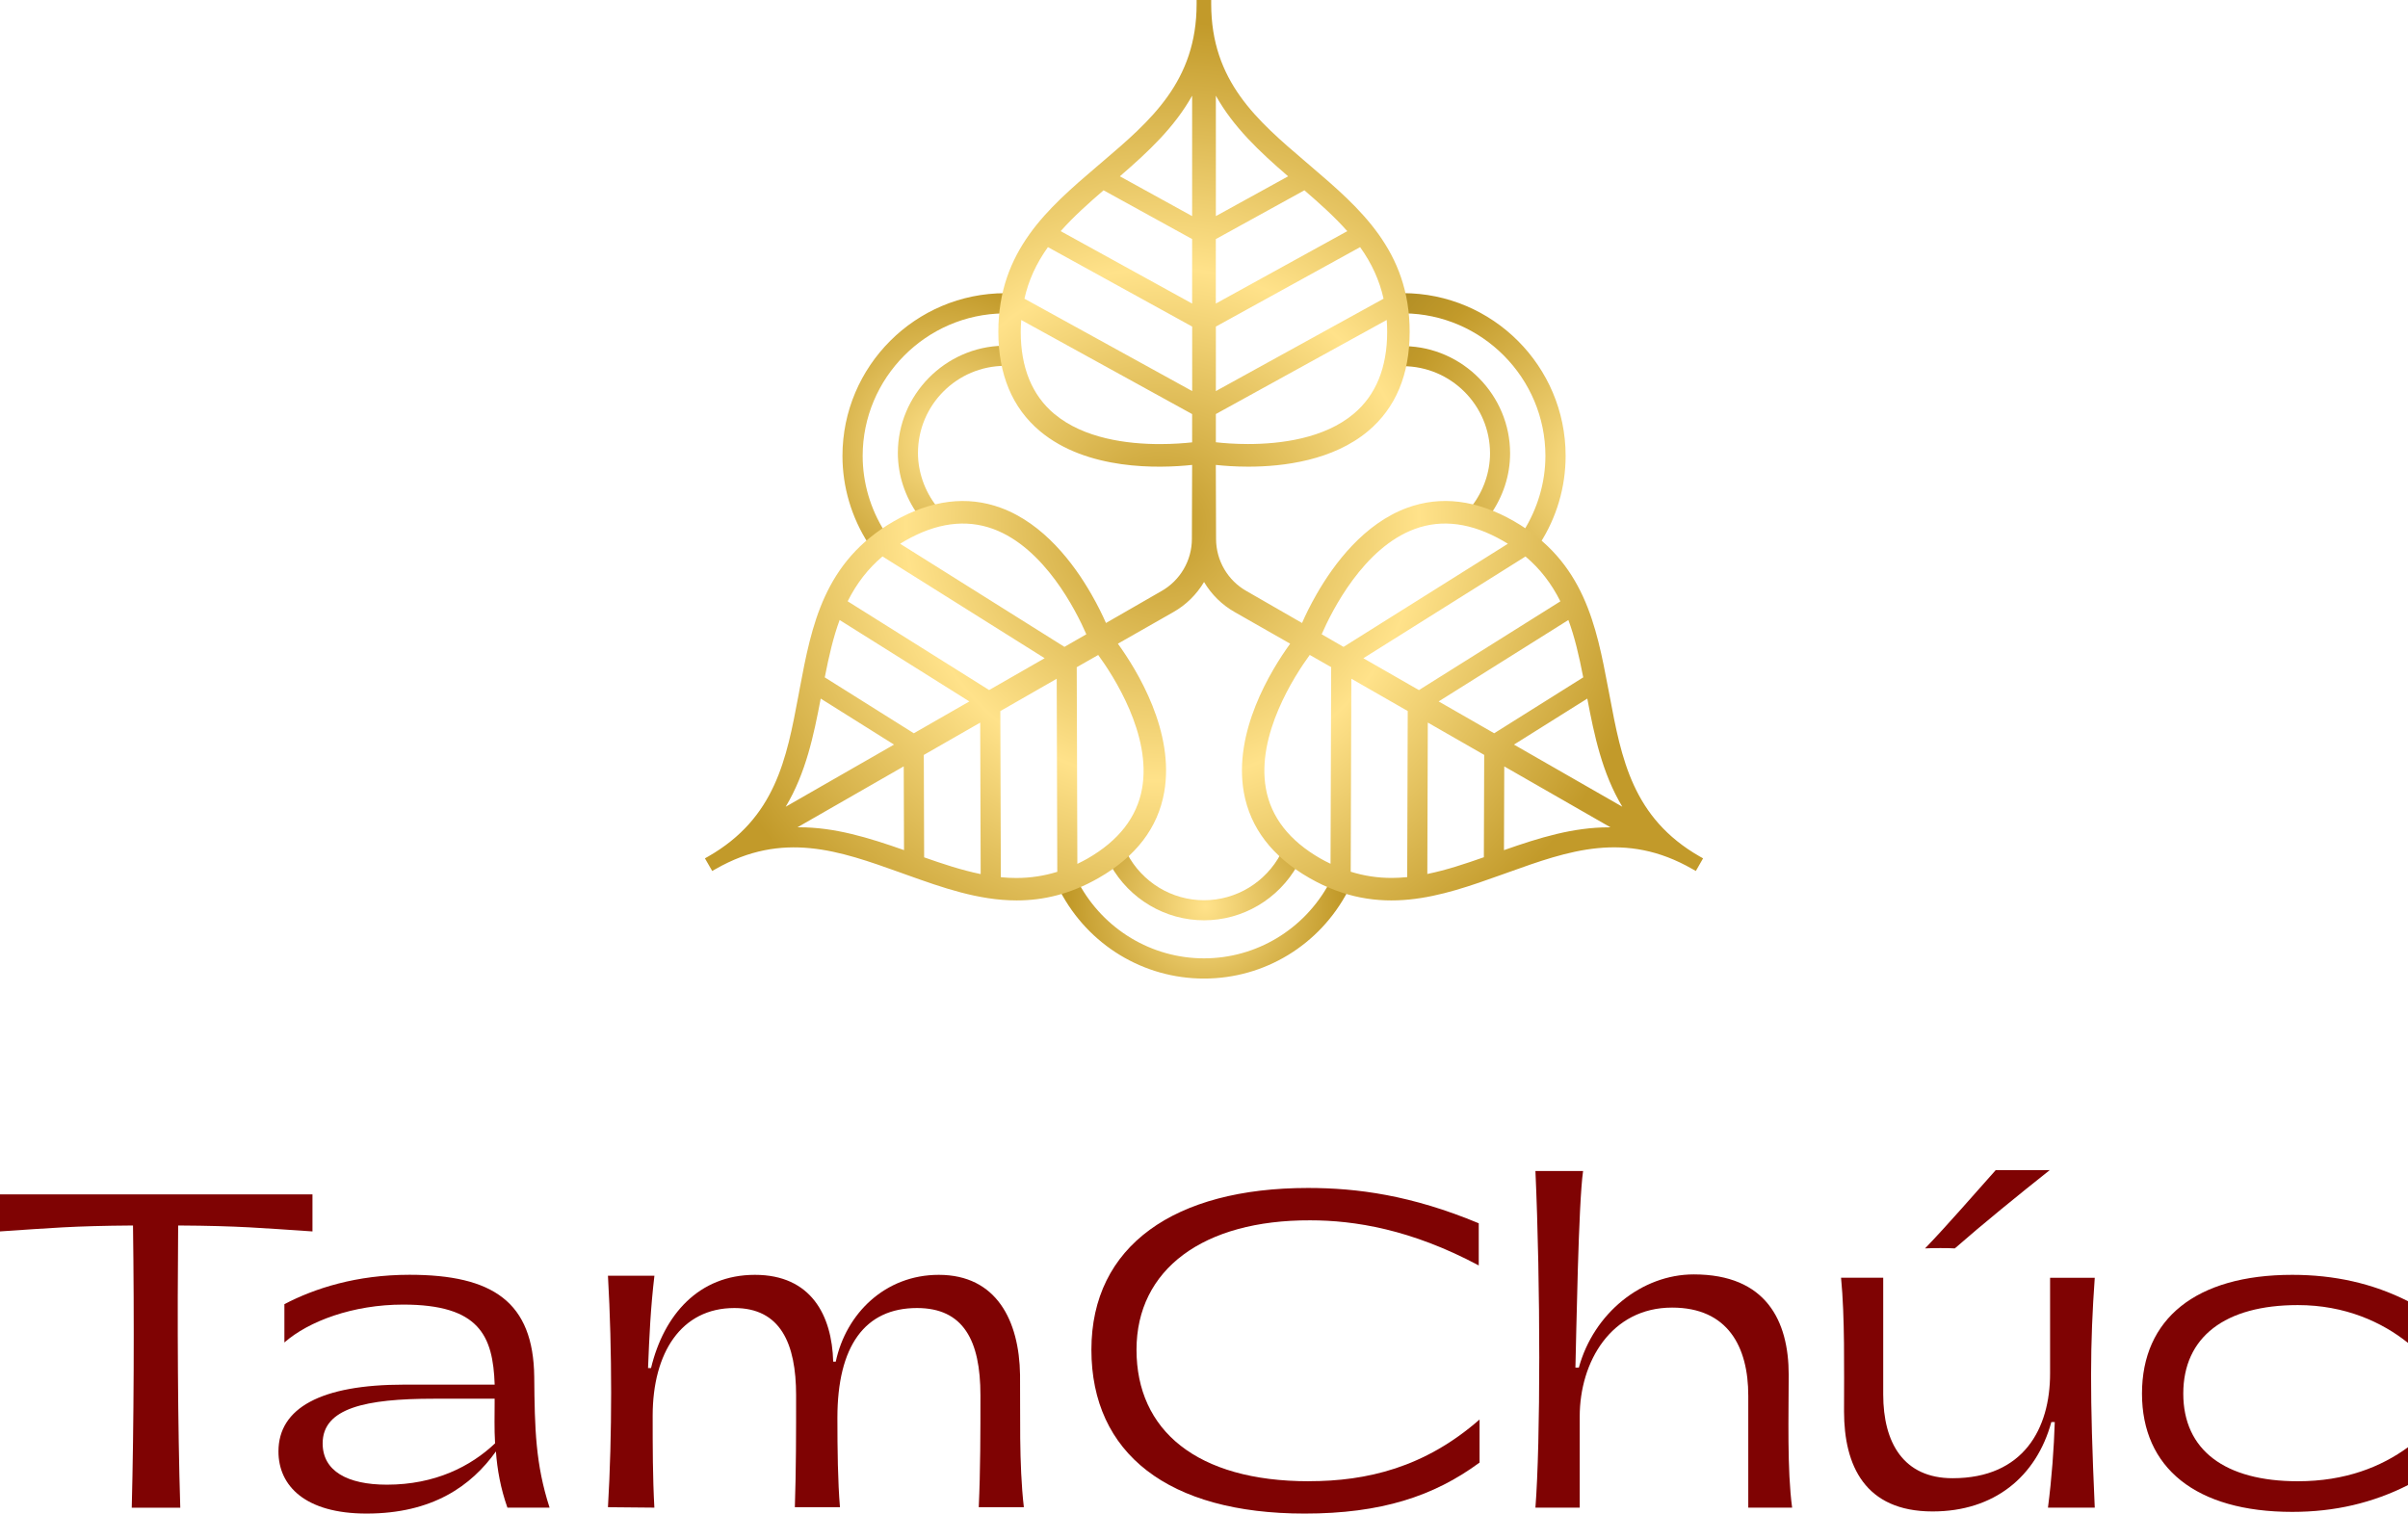
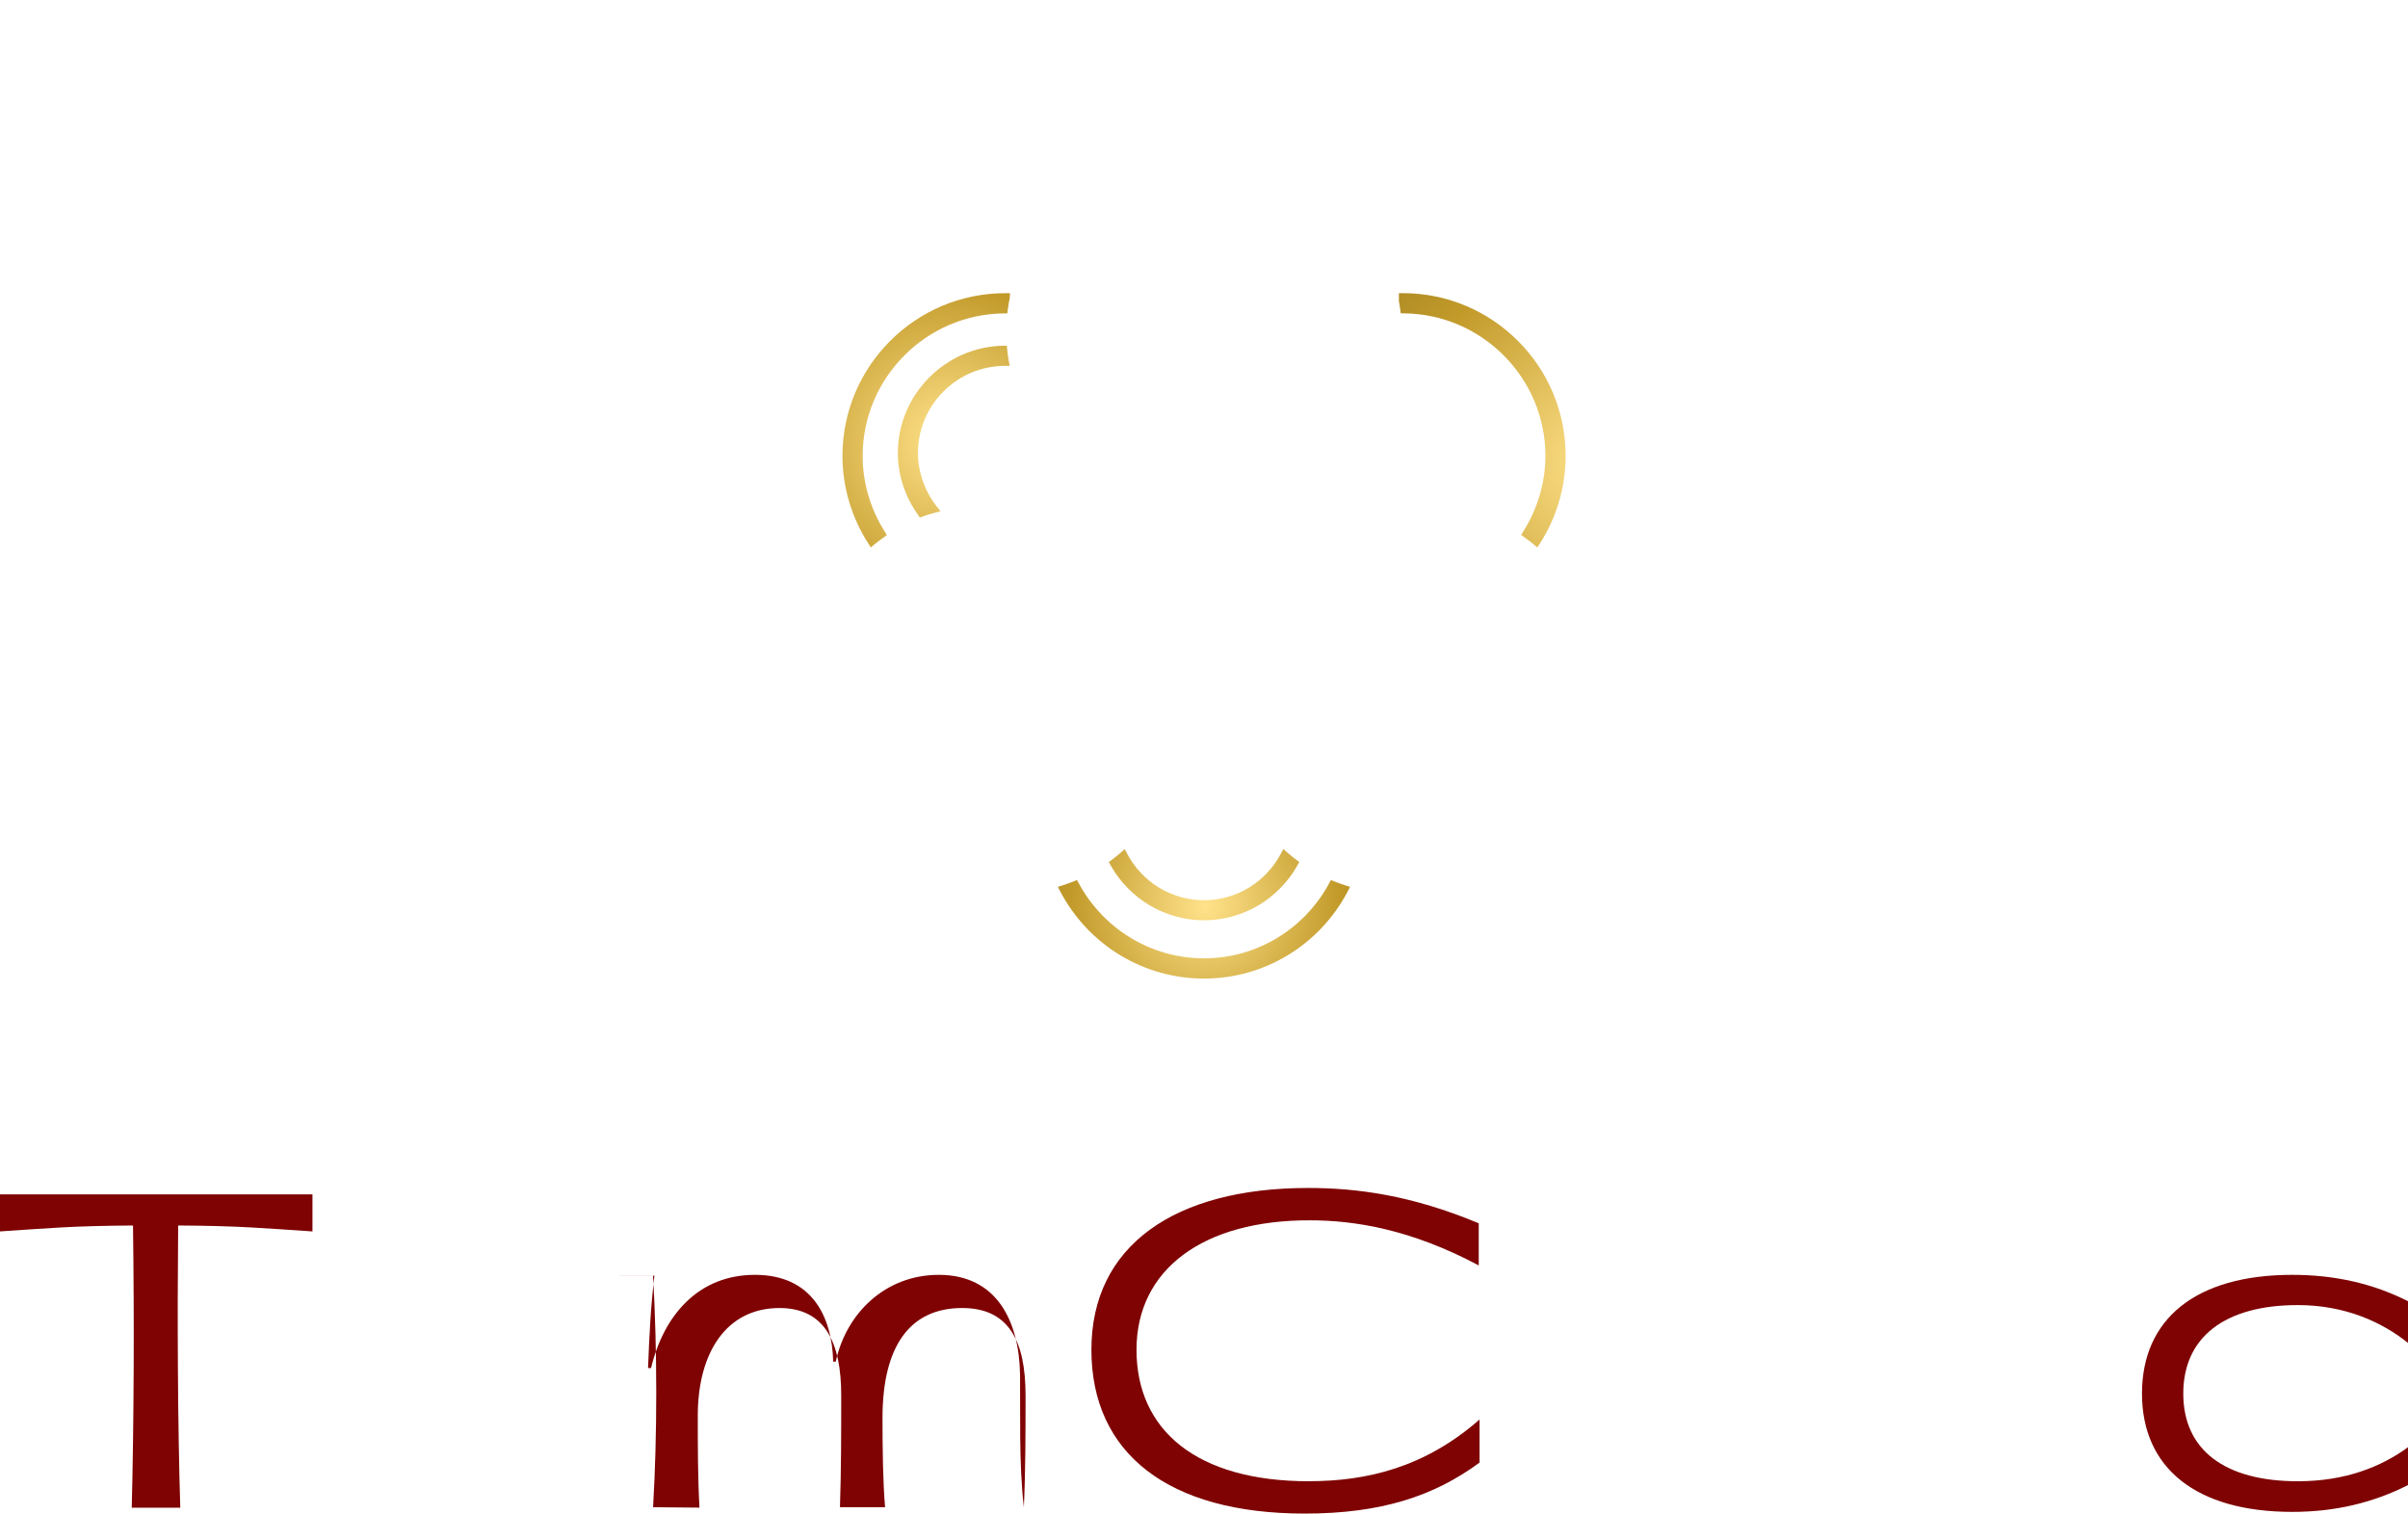
<svg xmlns="http://www.w3.org/2000/svg" xmlns:xlink="http://www.w3.org/1999/xlink" id="_レイヤー_2" viewBox="0 0 499.14 313.78">
  <defs>
    <style>.cls-1{fill:none;}.cls-2{fill:url(#radial-gradient-7);}.cls-3{fill:url(#radial-gradient-6);}.cls-4{fill:url(#radial-gradient-5);}.cls-5{fill:url(#radial-gradient-4);}.cls-6{fill:url(#radial-gradient-3);}.cls-7{fill:url(#radial-gradient-2);}.cls-8{fill:url(#radial-gradient);}.cls-9{clip-path:url(#clippath-1);}.cls-10{clip-path:url(#clippath-3);}.cls-11{clip-path:url(#clippath-4);}.cls-12{clip-path:url(#clippath-2);}.cls-13{clip-path:url(#clippath-6);}.cls-14{clip-path:url(#clippath-5);}.cls-15{fill:#7f0303;}.cls-16{clip-path:url(#clippath);}</style>
    <clipPath id="clippath">
      <path class="cls-1" d="M289.97,60.78v1.66c.12.59.21,1.2.29,1.82l.09.7h.71c16.14.16,29.28,13.4,29.28,29.54,0,5.51-1.61,10.96-4.63,15.75l-.41.65.63.45c.71.5,1.39,1.01,2.03,1.54l.71.59.5-.77c3.51-5.45,5.36-11.75,5.36-18.21,0-18.6-15.13-33.73-33.73-33.73h-.81Z" />
    </clipPath>
    <radialGradient id="radial-gradient" cx="4720.71" cy="4774.4" fx="4720.71" fy="4774.4" r="2.39" gradientTransform="translate(-144316.98 -146181.41) scale(30.64)" gradientUnits="userSpaceOnUse">
      <stop offset="0" stop-color="#ffe28a" />
      <stop offset=".58" stop-color="#c29a2a" />
      <stop offset="1" stop-color="#977a1d" />
    </radialGradient>
    <clipPath id="clippath-1">
      <path class="cls-1" d="M290.36,72.48c-.09.84-.2,1.66-.35,2.46l-.19.97h.99c9.95.02,18.05,8.12,18.05,18.07,0,3.93-1.37,7.85-3.85,11.04l-.76.97,1.19.32c.82.21,1.65.47,2.47.77l.59.22.36-.51c2.72-3.84,4.16-8.27,4.16-12.81,0-12.04-9.8-22.01-21.85-22.22h-.74s-.08.73-.08.73Z" />
    </clipPath>
    <radialGradient id="radial-gradient-2" cx="4720.71" cy="4774.4" fx="4720.71" fy="4774.4" r="2.39" gradientTransform="translate(-144316.96 -146178.06) scale(30.64)" xlink:href="#radial-gradient" />
    <clipPath id="clippath-2">
      <path class="cls-1" d="M275.54,183.07c-5.19,9.62-15.14,15.6-25.97,15.6s-20.79-5.98-25.98-15.6l-.35-.64-.67.28c-.79.31-1.58.6-2.36.85l-.93.29.45.87c5.86,11.18,17.29,18.14,29.84,18.14s23.97-6.95,29.83-18.14l.45-.87-.93-.29c-.78-.25-1.57-.54-2.36-.85l-.68-.28-.35.64Z" />
    </clipPath>
    <radialGradient id="radial-gradient-3" cx="4566.26" cy="5217.55" fx="4566.26" fy="5217.55" r="2.39" gradientTransform="translate(105435.73 -91867.81) rotate(90) scale(20.16)" xlink:href="#radial-gradient" />
    <clipPath id="clippath-3">
      <path class="cls-1" d="M265.52,176.94c-3.15,5.97-9.26,9.68-15.95,9.68s-12.81-3.71-15.95-9.68l-.48-.92-.78.69c-.61.54-1.26,1.07-1.95,1.58l-.57.42.35.63c3.94,7.06,11.37,11.44,19.39,11.44s15.44-4.38,19.39-11.44l.35-.63-.57-.43c-.69-.51-1.34-1.03-1.95-1.58l-.78-.69-.49.92Z" />
    </clipPath>
    <radialGradient id="radial-gradient-4" cx="4566.26" cy="5217.55" fx="4566.26" fy="5217.55" r="2.39" gradientTransform="translate(105435.73 -91867.81) rotate(90) scale(20.16)" xlink:href="#radial-gradient" />
    <clipPath id="clippath-4">
      <path class="cls-1" d="M207.95,71.67c-12.04.22-21.84,10.19-21.84,22.22,0,4.57,1.46,9.02,4.21,12.89l.36.51.58-.22c.83-.31,1.66-.56,2.48-.77l1.21-.31-.77-.98c-2.52-3.21-3.9-7.16-3.9-11.11,0-9.94,8.08-18.04,18.03-18.06h.98s-.18-.97-.18-.97c-.15-.79-.26-1.62-.34-2.46l-.08-.74h-.75Z" />
    </clipPath>
    <radialGradient id="radial-gradient-5" cx="5056.75" cy="5062.31" fx="5056.75" fy="5062.31" r="2.39" gradientTransform="translate(-121047.67 121197.05) rotate(-90) scale(23.95)" xlink:href="#radial-gradient" />
    <clipPath id="clippath-5">
      <path class="cls-1" d="M208.36,60.78c-18.6,0-33.73,15.13-33.73,33.73,0,6.42,1.86,12.72,5.38,18.19l.5.78.71-.59c.63-.52,1.3-1.02,1.99-1.51l.63-.45-.41-.66c-3.02-4.76-4.61-10.22-4.61-15.76,0-16.14,13.13-29.38,29.27-29.54h.71s.09-.71.09-.71c.11-.85.24-1.68.42-2.49l.06-.99h-1Z" />
    </clipPath>
    <radialGradient id="radial-gradient-6" cx="5056.75" cy="5062.31" fx="5056.75" fy="5062.31" r="2.39" gradientTransform="translate(-121053.85 121200) rotate(-90) scale(23.95)" xlink:href="#radial-gradient" />
    <clipPath id="clippath-6">
      <path class="cls-1" d="M187.33,158.88l.06,17.35c-7.44-2.61-14.37-4.73-21.72-4.73h-.36l22.02-12.63ZM311.81,158.88l22.02,12.63h-.36c-7.34,0-14.28,2.11-21.72,4.73l.06-17.36ZM191.56,177.72l-.07-21.22,11.69-6.7.1,31.4c-3.97-.81-7.95-2.14-11.72-3.47M295.96,149.79l11.69,6.7-.07,21.22c-3.78,1.33-7.75,2.66-11.72,3.47l.1-31.4ZM170.12,144.82l15.2,9.54-22.46,12.88c4.2-7.02,5.81-14.81,7.26-22.42M313.82,154.36l15.2-9.54c1.45,7.62,3.06,15.4,7.26,22.42l-22.46-12.88ZM207.46,181.84l-.11-34.43,11.69-6.7.12,40.02c-2.75.85-5.56,1.28-8.5,1.28-1.05,0-2.12-.05-3.2-.16M279.98,180.72l.13-40.02,11.69,6.7-.11,34.43c-1.09.11-2.16.17-3.21.17-2.94,0-5.75-.43-8.5-1.29M223.2,138.31l4.44-2.53c3.14,4.3,11.09,16.53,9.09,27.7-1.06,5.93-4.86,10.81-11.31,14.51-.66.37-1.34.73-2.1,1.09l-.13-40.76ZM273.71,177.98c-6.45-3.7-10.25-8.58-11.31-14.51-2-11.16,5.95-23.4,9.09-27.7l4.44,2.53-.13,40.76c-.77-.36-1.45-.72-2.1-1.09M170.96,140.42c.89-4.53,1.78-8.35,3.08-11.89l26.89,16.88-11.51,6.6-18.46-11.59ZM298.21,145.41l26.89-16.88c1.31,3.55,2.2,7.37,3.08,11.89l-18.46,11.59-11.51-6.6ZM175.71,124.65c1.85-3.71,4.22-6.76,7.22-9.3l33.61,21.1-11.51,6.6-29.32-18.4ZM282.6,136.46l33.61-21.1c3,2.53,5.37,5.58,7.23,9.3l-29.32,18.4-11.51-6.6ZM186.59,112.72c.34-.21.69-.43,1.05-.63,6.44-3.7,12.57-4.51,18.22-2.44,10.64,3.91,17.2,16.96,19.32,21.84l-4.54,2.61-34.06-21.38ZM278.43,134.07l-4.47-2.58c2.13-4.89,8.68-17.94,19.32-21.84,5.65-2.08,11.78-1.25,18.22,2.44.36.21.71.42,1.06.63l-34.06,21.38-.07-.04ZM218.54,85.81c-4.61-3.87-6.96-9.6-6.96-17.02,0-.79.04-1.59.11-2.45l35.42,19.5v5.86c-1.56.17-3.92.36-6.7.36-6.66,0-15.72-1.11-21.86-6.25M252.03,91.69v-5.86l35.41-19.5c.07.87.1,1.67.1,2.45,0,7.42-2.34,13.15-6.95,17.01-6.13,5.15-15.21,6.26-21.88,6.26-2.77,0-5.13-.19-6.69-.37M212.35,61.92c.85-3.8,2.45-7.31,4.87-10.69l29.9,16.47v13.37l-34.77-19.15ZM252.03,67.7l29.9-16.47c2.42,3.38,4.01,6.89,4.86,10.69l-34.76,19.15v-13.37ZM219.86,47.92c2.68-3.03,5.84-5.84,8.89-8.47l18.36,10.11v13.37l-27.25-15.01ZM252.03,49.56l18.35-10.11c3.05,2.63,6.21,5.44,8.89,8.47l-27.25,15.01v-13.37ZM232.13,36.55c6.02-5.2,11.33-10.2,14.98-16.71v24.96l-14.98-8.25ZM252.03,19.84c3.64,6.5,8.95,11.51,14.98,16.71l-14.98,8.25v-24.96ZM248.04,0v.81c0,16.07-9.52,24.2-19.61,32.8l-1.14.97c-10,8.56-20.35,17.41-20.35,34.2,0,8.86,2.9,15.79,8.62,20.59,9.76,8.18,24.69,7.74,31.55,7.01,0,3.73-.05,15.34-.05,15.34,0,4.48-2.43,8.63-6.34,10.83l-11.47,6.6c-.69-1.56-1.7-3.67-3.04-5.99-3.64-6.35-9.84-14.6-18.74-17.88-7.01-2.58-14.46-1.64-22.15,2.76-14.57,8.35-17.1,21.73-19.54,34.66l-.29,1.56c-2.44,13.01-4.75,25.3-18.66,33.28l-.71.4,1.51,2.62.7-.4c13.94-7.99,25.72-3.77,38.2.69l1.42.51c7.36,2.63,14.86,5.3,22.79,5.3,5.44,0,11.08-1.26,17-4.66,7.7-4.41,12.26-10.37,13.57-17.72,2.24-12.52-5.55-25.25-9.59-30.84l11.48-6.54c2.63-1.48,4.81-3.63,6.38-6.25,1.56,2.62,3.74,4.76,6.36,6.24l11.49,6.55c-4.04,5.58-11.83,18.32-9.6,30.84,1.32,7.34,5.88,13.31,13.57,17.72,14.56,8.36,27.39,3.79,39.79-.64l1.43-.51c12.47-4.47,24.26-8.69,38.19-.69l.71.4,1.5-2.62-.71-.4c-13.91-7.98-16.22-20.27-18.66-33.28l-.3-1.56c-2.45-12.93-4.98-26.31-19.54-34.66-7.69-4.41-15.14-5.34-22.15-2.76-8.9,3.28-15.1,11.53-18.74,17.88-1.34,2.33-2.35,4.44-3.03,5.99l-11.49-6.61c-3.9-2.19-6.33-6.34-6.33-10.82,0,0-.04-11.6-.05-15.34,1.68.18,4.02.36,6.73.36,7.31,0,17.55-1.28,24.83-7.37,5.72-4.79,8.62-11.72,8.62-20.59,0-16.79-10.35-25.64-20.35-34.2l-1.2-1.03c-10.07-8.59-19.59-16.71-19.59-32.75v-.81h-3.02Z" />
    </clipPath>
    <radialGradient id="radial-gradient-7" cx="4680.53" cy="4874.02" fx="4680.53" fy="4874.02" r="2.39" gradientTransform="translate(-203644.07 -212204.79) scale(43.56)" gradientUnits="userSpaceOnUse">
      <stop offset="0" stop-color="#c29a2a" />
      <stop offset=".51" stop-color="#ffe28a" />
      <stop offset="1" stop-color="#c29a2a" />
    </radialGradient>
  </defs>
  <g id="OBJECTS">
    <g class="cls-16">
      <rect class="cls-8" x="279.83" y="55.8" width="54.82" height="62.66" transform="translate(-5.84 150.12) rotate(-27.21)" />
    </g>
    <g class="cls-9">
-       <rect class="cls-7" x="282.98" y="68.4" width="36.9" height="42.23" transform="translate(-7.58 147.72) rotate(-27.21)" />
-     </g>
+       </g>
    <g class="cls-12">
      <rect class="cls-6" x="219.28" y="182.43" width="60.57" height="20.42" />
    </g>
    <g class="cls-10">
      <rect class="cls-5" x="229.83" y="176.02" width="39.47" height="14.77" />
    </g>
    <g class="cls-11">
      <rect class="cls-4" x="176.61" y="71.24" width="42.18" height="36.46" transform="translate(30.58 227.89) rotate(-63.98)" />
    </g>
    <g class="cls-14">
      <rect class="cls-3" x="160.7" y="59.96" width="62.58" height="54.32" transform="translate(29.49 221.44) rotate(-63.98)" />
    </g>
    <g class="cls-13">
-       <rect class="cls-2" x="146.13" width="206.89" height="190.37" />
-     </g>
+       </g>
    <path class="cls-15" d="M27.58,254.05c-12.62.09-16.99.53-27.58,1.23v-7.68h64.77v7.68c-10.68-.7-15.05-1.15-27.84-1.23-.18,19.41-.09,41.47.44,58.5h-10.06c.44-17.12.53-39.18.26-58.5" />
-     <path class="cls-15" d="M105.18,312.54c-1.41-3.97-2.12-7.94-2.38-11.65-5.12,7.15-13.15,12.88-26.82,12.88-12.7,0-18.26-5.73-18.26-12.88,0-9,8.82-13.85,26.03-13.85h18.79c-.35-10.15-3.18-16.59-18.97-16.59-10.41,0-19.59,3.44-24.62,7.85v-7.94c6.26-3.27,14.91-6.09,25.94-6.09,17.29,0,25.68,5.65,25.85,21.18.09,10.77.27,18.09,3.18,27.09h-8.74ZM102.62,299.22c-.18-3.09-.09-5.91-.09-8.38v-.88h-12.62c-14.12,0-23.03,1.94-23.03,9.26,0,5.73,5.12,8.56,13.32,8.56,9.97,0,17.38-3.79,22.41-8.56" />
-     <path class="cls-15" d="M126.03,264.46h9.62c-.79,6.71-1.06,12.53-1.32,19.15h.62c2.65-11.03,9.88-19.33,21.53-19.33s15.97,8.38,16.23,18h.53c2.12-9.97,10.23-18,21.35-18,12,0,16.68,9.53,16.85,20.73.09,7.59-.26,18.44.79,27.44h-9.35c.35-7.68.35-15.44.35-23.2,0-11.38-3.53-18.09-13.15-18.09-10.85,0-16.5,7.94-16.5,22.76,0,6.53.09,13.32.53,18.53h-9.35c.26-7.68.26-15.44.26-23.2,0-10.77-3.26-18.09-12.79-18.09-11.03,0-16.94,9.27-16.94,22.32,0,6.35,0,12.71.35,19.06l-9.62-.09c.88-14.82.88-32.56,0-48" />
-     <path class="cls-15" d="M318.27,242.75h9.88c-.97,6.62-1.41,34.23-1.59,40.76h.71c3.09-11.29,13.06-19.32,23.82-19.32,15,0,19.68,9.62,19.68,20.82,0,8.21-.35,19.68.71,27.53h-9.09v-23.21c0-10.14-4.24-18.26-15.79-18.26-12.62,0-19.15,11.21-19.15,22.59v18.88h-9.18c1.06-13.67,1.06-46.15,0-69.79" />
-     <path class="cls-15" d="M434.22,312.54h-9.71c.8-6.17,1.24-12.35,1.41-17.74h-.71c-3.09,11.3-11.82,18.53-24.62,18.53-14.03,0-18.35-9.53-18.35-20.74,0-8.91.18-19.5-.62-27.71h8.74v24.18c0,10.06,4.23,17.38,14.38,17.38,14.74,0,20.21-10.32,20.21-21.7v-19.85h9.26c-.97,13.68-1.06,24.09,0,47.65M413.67,242.57h11.21c-6.35,5.03-13.94,11.2-19.68,16.23-1.23-.09-4.68-.09-6.17,0,4.85-5.03,10.15-11.21,14.65-16.23" />
+     <path class="cls-15" d="M126.03,264.46h9.62c-.79,6.71-1.06,12.53-1.32,19.15h.62c2.65-11.03,9.88-19.33,21.53-19.33s15.97,8.38,16.23,18h.53c2.12-9.97,10.23-18,21.35-18,12,0,16.68,9.53,16.85,20.73.09,7.59-.26,18.44.79,27.44c.35-7.68.35-15.44.35-23.2,0-11.38-3.53-18.09-13.15-18.09-10.85,0-16.5,7.94-16.5,22.76,0,6.53.09,13.32.53,18.53h-9.35c.26-7.68.26-15.44.26-23.2,0-10.77-3.26-18.09-12.79-18.09-11.03,0-16.94,9.27-16.94,22.32,0,6.35,0,12.71.35,19.06l-9.62-.09c.88-14.82.88-32.56,0-48" />
    <path class="cls-15" d="M444,288.9c0-15.44,11.12-24.62,31.15-24.62,8.73,0,16.68,1.77,24,5.47v8.65c-5.38-4.32-13.06-7.85-22.85-7.85-15.09,0-23.74,6.62-23.74,18.35s8.65,18.17,23.74,18.17c9.88,0,17.29-3,22.85-7.06v7.85c-7.32,3.7-15.18,5.56-24,5.56-20.03,0-31.15-9.18-31.15-24.53" />
    <path class="cls-15" d="M271.32,307.07c-23.29,0-35.74-10.59-35.74-27.26s13.85-26.91,36-26.83c9.18,0,20.91,1.86,34.94,9.35v-8.74c-13.94-5.82-25.23-7.32-35.38-7.32-27.7,0-44.91,12-44.91,33.53s15.97,33.97,44.2,33.97c15.86,0,26.77-3.59,36.26-10.57v-8.93c-11.38,9.97-23.38,12.79-35.38,12.79" />
  </g>
</svg>